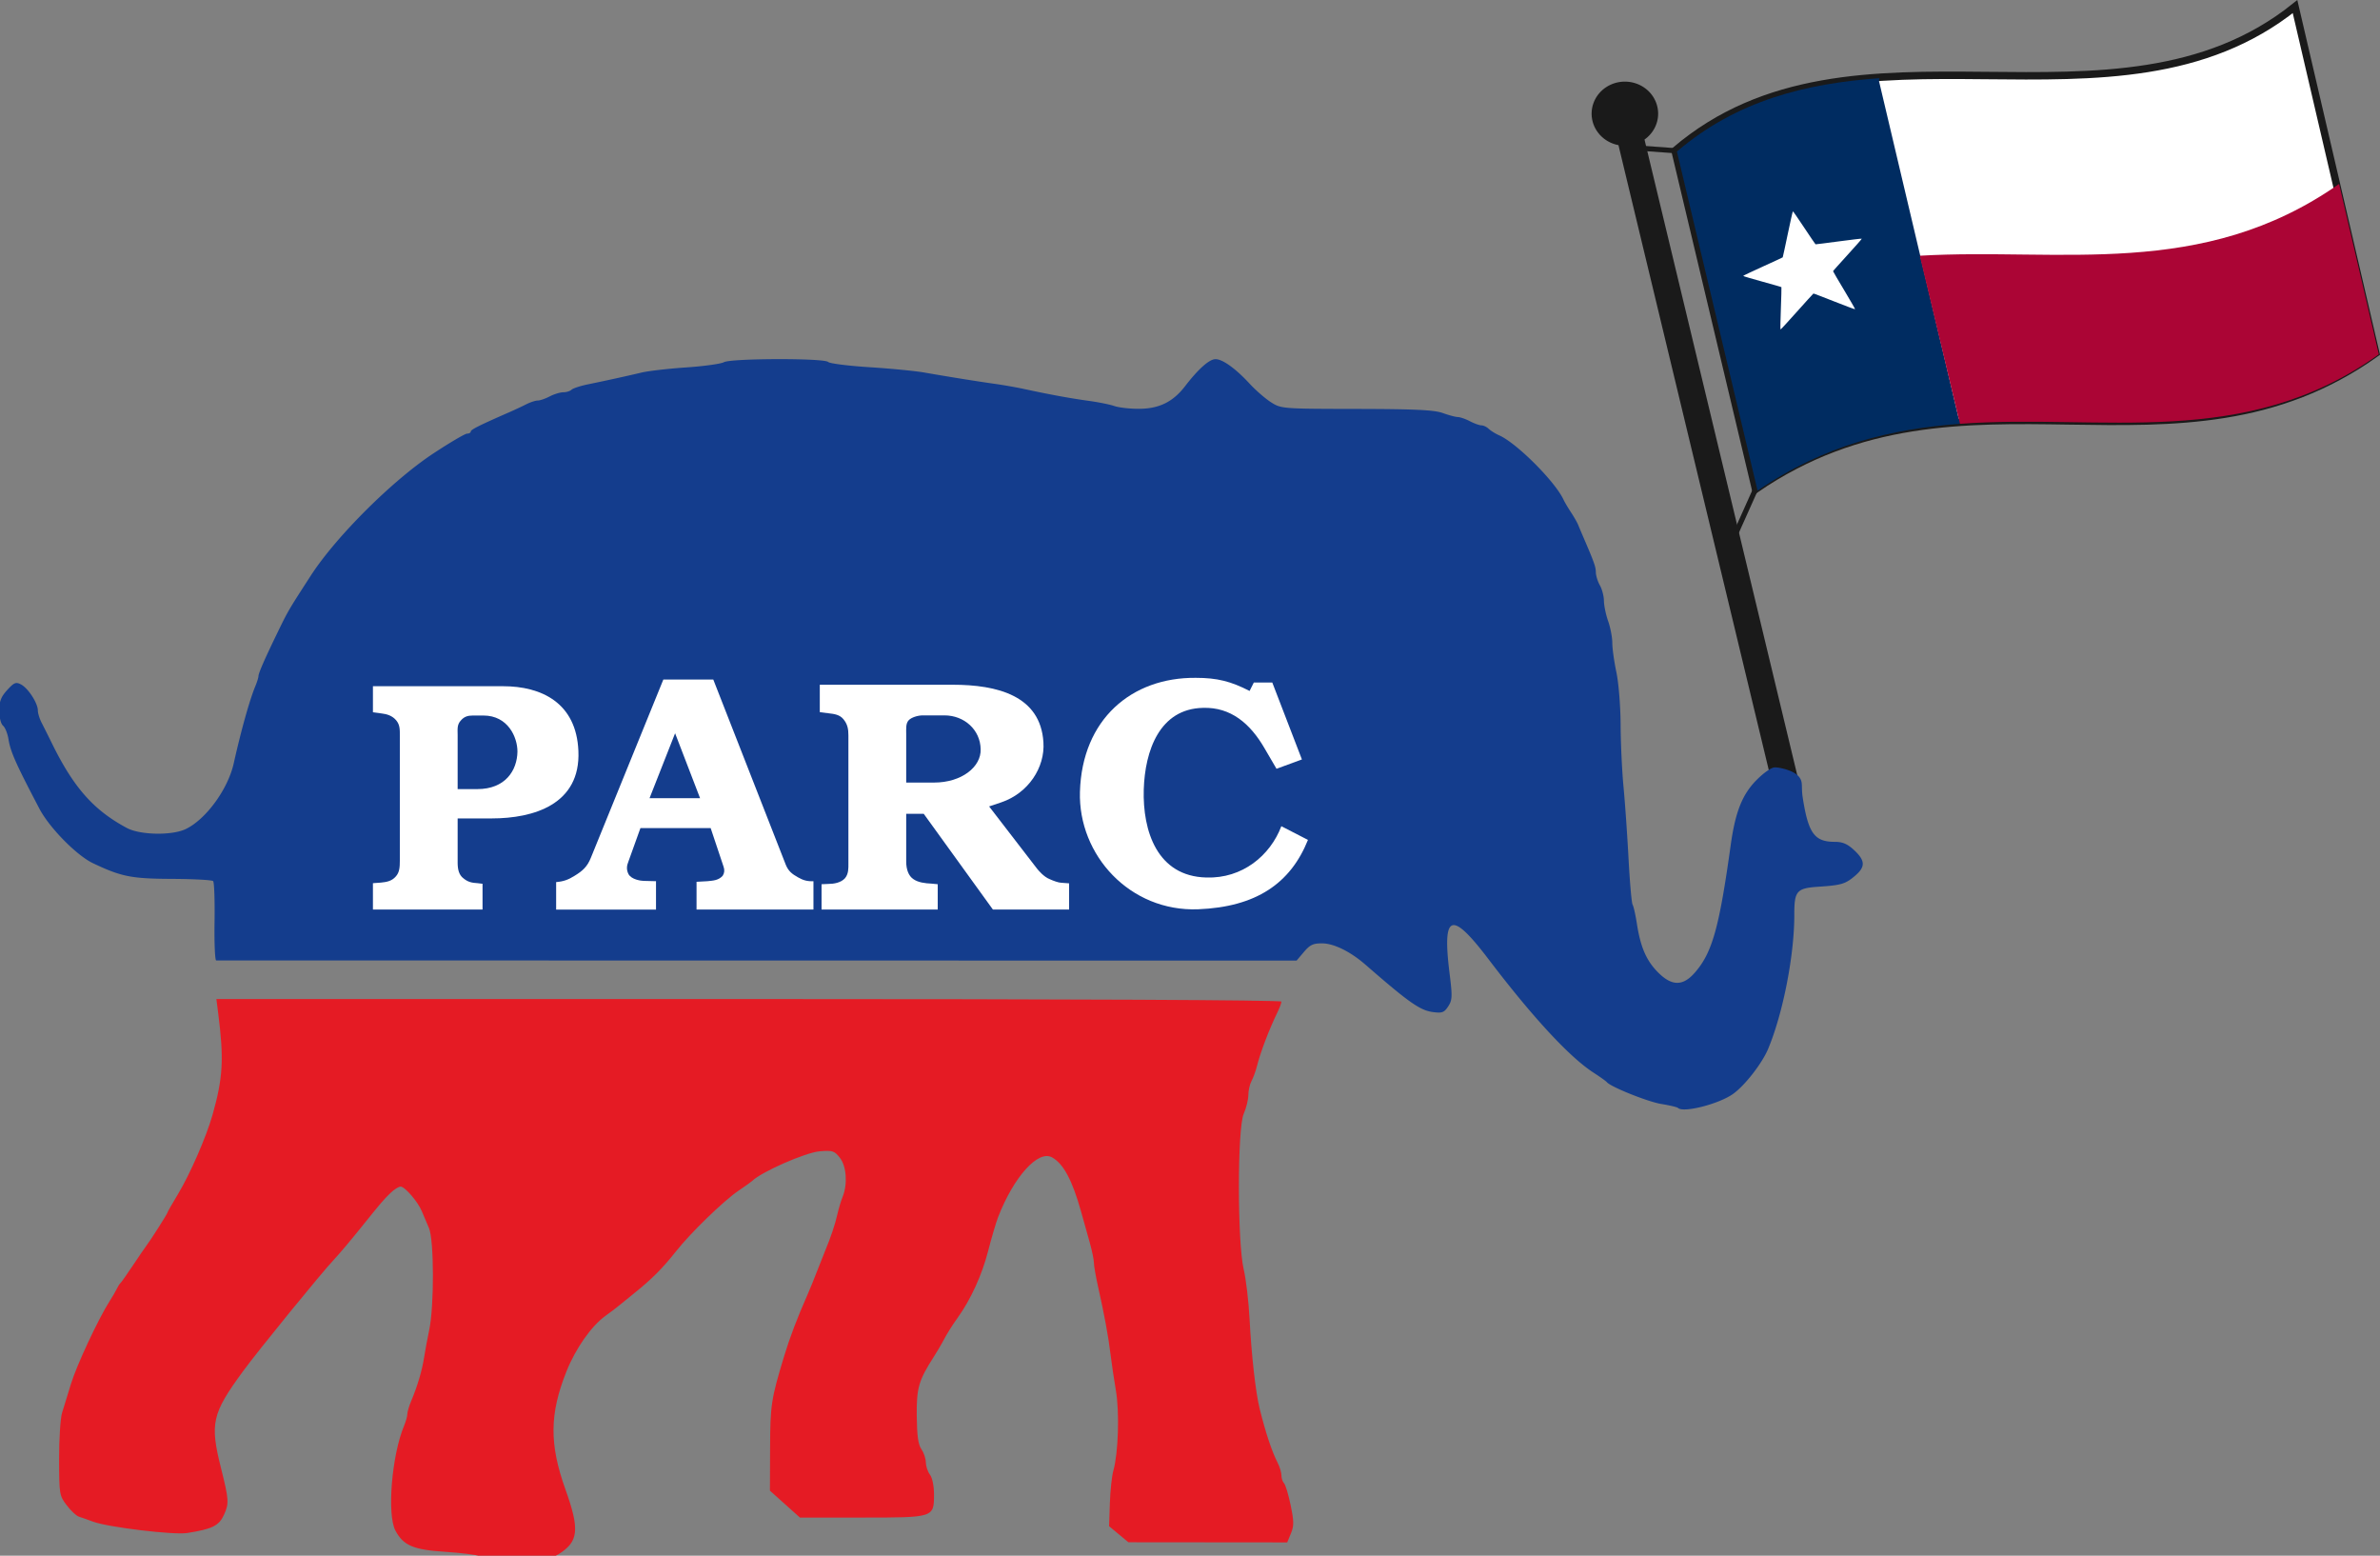
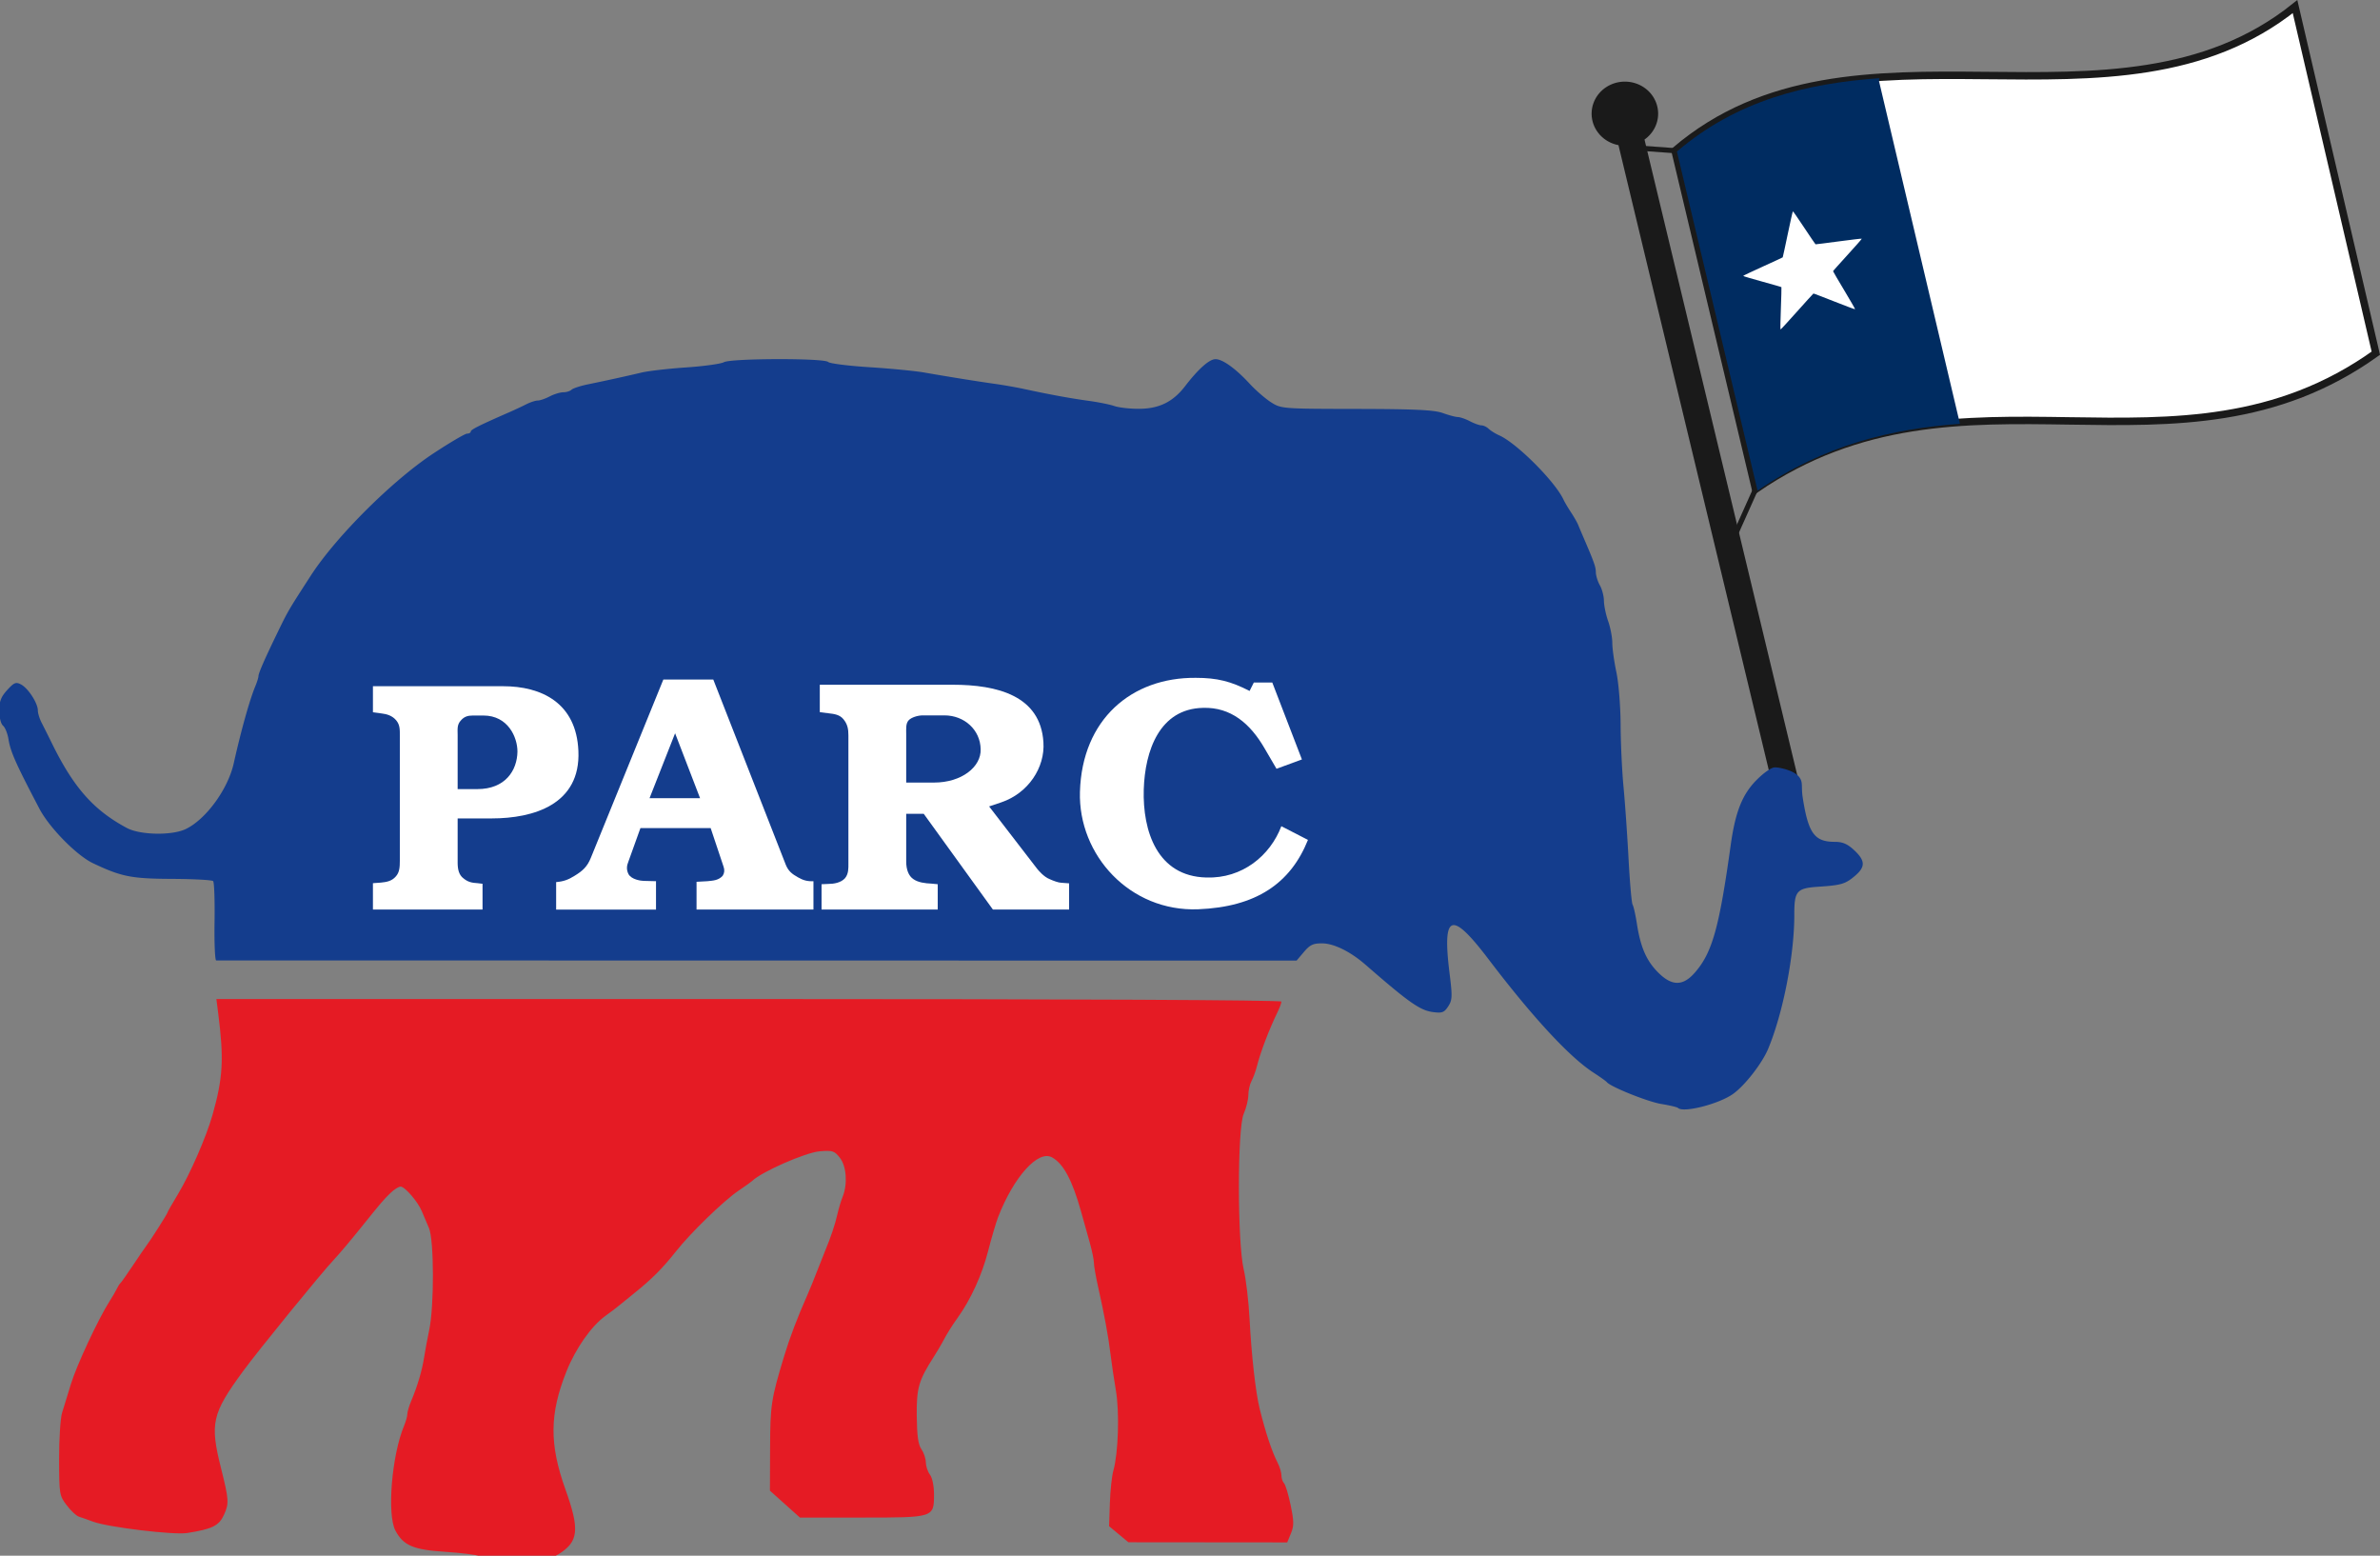
<svg xmlns="http://www.w3.org/2000/svg" width="1167.785" height="763.122" viewBox="0 0 308.976 201.909">
  <rect x="0" y="0" width="308.976" height="201.909" fill="#808080" stroke="none" />
  <path d="M739.908 398.09c-9.133-.37-9.918-.645-11.71-4.109-1.055-2.042-2.619-7.638-3.474-12.436-2.505-14.058-4.295-20.224-5.63-19.4-.73.451-.863-.764-.322-2.919.522-2.08.398-3.365-.284-2.944-.666.412-1.225-1.777-1.243-4.864-.042-7.237-3.29-18.637-5.008-17.575-.835.516-.97-.806-.362-3.571.72-3.283.55-4.134-.679-3.375-1.247.77-1.407-.41-.665-4.897.537-3.251 1.185-6.138 1.438-6.415.254-.276 25.867-.659 56.918-.85 58.183-.358 64.872-.896 90.002-7.237 12.435-3.138 34.145-12.822 44.782-19.975 3.705-2.49 7.179-4.53 7.72-4.53 1.736 0 4.027 5.554 5.227 12.668 2.245 13.316 2.954 16.387 4.123 17.86.648.818 1.479 4.649 1.847 8.514.368 3.866 1.281 8.172 2.03 9.57.747 1.398 1.36 4.355 1.36 6.57 0 2.216.556 4.232 1.236 4.48.68.247 1.537 3.185 1.904 6.528.367 3.344 1.085 7.72 1.595 9.726.72 2.834.206 4.339-2.306 6.754-3.654 3.511-10.044 7.632-13.574 8.751-1.3.412-2.364 1.287-2.364 1.943 0 .656-1.215 1.193-2.701 1.193s-2.702.608-2.702 1.351-.79 1.35-1.757 1.35c-2.485 0-9.026 3.178-9.039 4.391-.005.557-1.682 1.032-3.725 1.056-2.043.024-4.868.916-6.278 1.983-1.41 1.067-3.016 1.66-3.57 1.317-.555-.343-3.182.284-5.837 1.394-2.655 1.11-7.157 2.017-10.004 2.017-2.848 0-5.76.583-6.473 1.296-.713.713-9.497 1.962-19.52 2.775-22.21 1.802-15.954 1.693-55.37.965-18.201-.336-33.702-.239-34.445.216-.743.455-5.756.648-11.14.43z" style="fill:#ab0535;fill-opacity:1;stroke:none;stroke-width:12.764;stroke-linecap:round;stroke-linejoin:round;paint-order:stroke fill markers" transform="matrix(.265 0 0 .265 61.652 -50.573)" />
  <path d="M155.802 70.13c23.176-19.788 57.14.005 80.492-18.701l10.488 44.984c-25.77 18.43-53.564-.885-80.524 17.659Z" style="fill:#fff;stroke:#1a1a1a;stroke-width:.965;stroke-linecap:butt;stroke-linejoin:miter;stroke-miterlimit:4;stroke-dasharray:none;stroke-opacity:1" transform="translate(61.652 -50.573)" />
  <path d="M563.371 230.818a16.294 15.703 0 0 0-16.295 15.703 16.294 15.703 0 0 0 13.154 15.399l76 315.887 13.508.675-76.752-319.296a16.294 15.703 0 0 0 6.678-12.665 16.294 15.703 0 0 0-16.293-15.703z" style="fill:#1a1a1a;fill-opacity:1;stroke:none;stroke-width:2.513;stroke-linecap:round;stroke-linejoin:round;stroke-miterlimit:4;stroke-dasharray:none;stroke-opacity:1;paint-order:stroke fill markers" transform="matrix(.265 0 0 .265 61.652 -50.573)" />
  <path d="M589.36 733.447c-.393-.394-4.076-1.263-8.183-1.932-6.588-1.072-24.854-8.404-26.671-10.705-.372-.47-3.312-2.566-6.535-4.656-11.753-7.62-29.785-27.102-51.385-55.511-18.335-24.117-22.774-22.473-19.082 7.067 1.397 11.182 1.32 12.95-.698 16.031-1.964 2.997-2.976 3.368-7.517 2.76-6.29-.845-11.712-4.654-32.979-23.177-7.319-6.375-15.392-10.377-21.09-10.455-4.51-.063-6.09.666-9.07 4.18l-3.61 4.254-264.082-.04c-145.246-.022-264.58-.04-265.187-.042-.607 0-.97-8.521-.809-18.934.162-10.413-.152-19.379-.698-19.924-.546-.546-9.604-1.031-20.128-1.08-19.912-.09-24.793-1.057-38.723-7.67-8.01-3.804-21.367-17.386-26.246-26.688-11.587-22.093-14.17-27.89-15.147-34.003-.45-2.815-1.655-5.813-2.676-6.66-1.052-.873-1.858-4.073-1.858-7.372 0-4.54.863-6.775 3.897-10.097 3.4-3.722 4.27-4.066 6.826-2.699 3.471 1.858 8.176 9.142 8.183 12.67.003 1.37.842 4.106 1.864 6.078 1.022 1.972 3.301 6.524 5.065 10.116 10.622 21.632 20.43 32.7 36.681 41.393 6.5 3.476 22.003 3.775 28.787.556 9.9-4.698 20.733-19.515 23.576-32.25 3.55-15.9 7.78-31.026 10.514-37.593.87-2.091 1.583-4.35 1.583-5.02 0-1.452 2.871-8.046 9.098-20.895 5.423-11.19 5.347-11.058 16.523-28.355 12.309-19.05 39.954-46.606 60.045-59.854 8.112-5.348 15.559-9.724 16.548-9.724.989 0 1.798-.465 1.798-1.032 0-.928 4.194-3.028 18.911-9.467 2.6-1.138 6.341-2.888 8.313-3.89 1.972-1.002 4.486-1.821 5.587-1.821 1.1 0 3.742-.908 5.87-2.018 2.128-1.11 5.115-2.022 6.638-2.026 1.523-.005 3.347-.57 4.053-1.256.706-.685 4.322-1.87 8.037-2.632 8.875-1.82 18.819-4.003 26.34-5.784 3.344-.79 13.142-1.915 21.773-2.499 8.632-.583 16.95-1.732 18.485-2.554 3.615-1.934 49.157-2.042 51.079-.12.755.754 9.842 1.908 20.194 2.564 10.353.655 22.47 1.831 26.927 2.612 11.654 2.042 25.842 4.319 34.622 5.555 4.182.59 10.565 1.712 14.183 2.495 12.55 2.717 22.833 4.604 31.568 5.793 4.83.657 10.543 1.808 12.697 2.559 2.154.75 7.497 1.363 11.873 1.363 10 0 16.825-3.32 22.803-11.093 6.517-8.474 11.868-13.221 14.902-13.221 3.47 0 9.848 4.584 16.689 11.995 3.004 3.254 7.73 7.357 10.5 9.118 4.978 3.162 5.489 3.202 41.875 3.26 28.555.047 38.051.498 42.24 2.006 2.972 1.071 6.315 1.96 7.43 1.976 1.114.016 3.767.936 5.895 2.046 2.128 1.11 4.668 2.018 5.644 2.018s2.579.767 3.56 1.704c.982.938 3.305 2.377 5.162 3.198 8.565 3.788 27.494 22.744 31.524 31.57.51 1.114 2.128 3.85 3.597 6.079 1.47 2.228 3.042 4.964 3.493 6.078a403.94 403.94 0 0 0 2.567 6.079c5.34 12.392 6.102 14.535 6.145 17.268.027 1.647.917 4.514 1.979 6.37 1.062 1.858 1.952 5.277 1.978 7.598.026 2.321.96 6.805 2.074 9.963 1.115 3.159 2.026 7.947 2.026 10.64 0 2.692.902 9.15 2.003 14.35 1.102 5.201 2.034 16.75 2.072 25.666.038 8.915.676 22.592 1.417 30.393.742 7.8 1.853 23.68 2.47 35.287.618 11.607 1.51 21.731 1.985 22.5.475.767 1.416 4.947 2.092 9.289 1.79 11.5 4.614 18.045 10.257 23.765 6.78 6.876 12.231 6.962 18.092.288 8.545-9.733 11.96-21.848 17.62-62.51 2.24-16.097 5.607-24.663 12.438-31.65 3.641-3.724 7.503-6.425 9.185-6.425 2.227 0 9.142 1.349 11.83 4.619 2.172 2.64.972 4.664 1.814 10.093 2.73 17.59 5.736 21.754 15.714 21.766 3.878.004 6.242 1.025 9.545 4.121 5.48 5.136 5.536 8.177.233 12.638-4.628 3.895-6.613 4.48-17.712 5.22-10.757.717-11.904 2.033-11.888 13.639.028 19.824-5.482 48.132-12.785 65.686-2.962 7.12-11.36 17.941-17.16 22.11-6.942 4.99-24.5 9.46-27.068 6.892z" style="fill:#143d8d;fill-opacity:1;stroke:none;stroke-width:12.764;stroke-linecap:round;stroke-linejoin:round;paint-order:stroke fill markers" transform="matrix(.265 0 0 .265 61.652 -50.573)" />
  <path d="M2.425 952.974c-1.638-.66-9.237-1.608-16.885-2.107-15.744-1.029-20.551-3.07-24.467-10.392-4.208-7.868-1.81-36.892 4.245-51.395.873-2.091 1.587-4.654 1.587-5.695 0-1.04.84-3.889 1.864-6.328 3.1-7.378 5.338-14.912 6.332-21.321.519-3.344 1.652-9.422 2.518-13.509 2.486-11.724 2.395-44.242-.14-49.98-1.15-2.6-2.708-6.263-3.464-8.14-1.86-4.622-8.301-12.121-10.41-12.121-.94 0-3.165 1.403-4.945 3.119-3.332 3.21-4.802 4.932-14.045 16.436-5.483 6.825-11.003 13.37-13.57 16.091-6.258 6.632-37.172 44.579-44.692 54.858-15.169 20.733-16.233 25.412-10.756 47.278 3.892 15.536 4.014 17.344 1.538 22.834-2.473 5.484-5.665 7.082-18.062 9.04-6.667 1.054-38.86-2.823-46.16-5.56-2.6-.973-5.727-2.082-6.948-2.463-1.222-.381-3.887-2.877-5.923-5.547-3.6-4.718-3.703-5.35-3.737-22.723-.019-9.828.637-19.997 1.458-22.597.82-2.6 2.786-8.983 4.367-14.184 2.755-9.059 13.493-32.014 18.958-40.524 1.431-2.229 3.02-4.964 3.532-6.079.51-1.114 1.285-2.33 1.721-2.701.436-.372 3.216-4.312 6.177-8.757 2.962-4.445 5.87-8.7 6.462-9.456 1.89-2.412 10.405-15.773 10.405-16.327 0-.293 2.307-4.343 5.127-9 5.91-9.76 13.901-28.078 16.953-38.86 5.136-18.146 5.647-27.227 2.794-49.642l-.903-7.091h260.877c157.68 0 260.878.49 260.878 1.241 0 .683-.838 2.962-1.861 5.066-4.197 8.623-8.45 19.8-10.204 26.82-.561 2.246-1.724 5.397-2.583 7.002-.859 1.606-1.562 4.708-1.562 6.895 0 2.187-1.023 6.33-2.274 9.207-3.137 7.213-3.128 62.895.013 76.203 1.132 4.799 2.42 15.715 2.863 24.26.917 17.718 2.972 35.99 4.935 43.9 2.958 11.917 5.968 20.96 8.834 26.55 1.012 1.972 1.84 4.737 1.84 6.146 0 1.408.573 3.138 1.275 3.844s2.157 5.538 3.234 10.739c1.653 7.982 1.676 10.14.144 13.845l-1.814 4.39-38.905-.036-38.904-.036-4.728-3.926-4.728-3.927.374-11.234c.206-6.178.976-13.361 1.711-15.961 2.428-8.584 3.069-28.526 1.26-39.174-.947-5.572-2.162-13.778-2.7-18.236-1.04-8.6-2.92-18.75-6.131-33.094-1.082-4.83-1.961-9.943-1.955-11.363.007-1.421-.944-5.98-2.11-10.132-1.168-4.151-3.059-10.89-4.202-14.977-4.298-15.366-8.666-23.48-14.27-26.505-6.777-3.658-18.627 9.492-26.32 29.207-1.015 2.6-3.252 10.198-4.973 16.885-2.968 11.536-8.435 23.501-14.8 32.39-3.065 4.282-5.253 7.804-7.57 12.186-.786 1.486-2.596 4.525-4.022 6.754-7.606 11.886-8.666 15.526-8.522 29.257.102 9.67.71 14.03 2.27 16.256 1.172 1.673 2.15 4.578 2.174 6.456.023 1.878.935 4.594 2.026 6.036 1.148 1.518 1.983 5.554 1.983 9.584 0 11.47.114 11.433-35.308 11.433h-30.367l-7.349-6.586-7.349-6.587.075-20.943c.075-21.014.516-23.89 6.876-44.906 2.775-9.172 6.374-18.631 11.561-30.393 1.147-2.6 3.13-7.463 4.406-10.806 1.277-3.344 3.082-7.903 4.013-10.131 2.887-6.919 5.035-13.313 6.124-18.236.575-2.6 1.73-6.44 2.569-8.53 2.517-6.282 1.884-14.962-1.394-19.129-2.647-3.366-3.561-3.655-9.886-3.13-6.964.577-28.722 10.156-33.124 14.583-.372.373-3.36 2.5-6.643 4.728-7.27 4.932-23.378 20.552-30.553 29.627-6.568 8.308-11.756 13.52-20.298 20.39-3.666 2.949-7.39 5.97-8.275 6.713-.886.743-3.622 2.804-6.08 4.58-6.86 4.956-14.559 15.937-19.047 27.164-8.306 20.774-8.44 35.644-.52 57.766 7.106 19.846 6.479 25.659-3.43 31.812-2.923 1.814-6.9 2.26-19.587 2.19-8.756-.046-17.26-.624-18.898-1.284z" style="fill:#e51b24;fill-opacity:1;stroke:none;stroke-width:12.764;stroke-linecap:round;stroke-linejoin:round;paint-order:stroke fill markers" transform="matrix(.265 0 0 .265 61.652 -50.573)" />
  <path d="m150.495 69.75 5.307.38 10.456 43.942-2.978 6.648" style="fill:none;stroke:#1a1a1a;stroke-width:.665;stroke-linecap:butt;stroke-linejoin:miter;stroke-miterlimit:4;stroke-dasharray:none;stroke-opacity:1" transform="translate(61.652 -50.573)" />
  <path d="M688.02 229.145c-35.615 2.535-69.695 10.755-99.16 35.914l39.519 166.078c32.84-22.589 66.007-30.304 99.14-32.733L687.81 230.33Z" style="fill:#002c61;fill-opacity:1;stroke:none;stroke-width:1px;stroke-linecap:butt;stroke-linejoin:miter;stroke-opacity:1" transform="matrix(.265 0 0 .265 61.652 -50.573)" />
-   <path d="M913.256 280.92c-67.141 47.147-136.666 31.137-205.434 35.168l19.698 82.316c69.671-5.106 139.19 13.198 205.197-34.01z" style="fill:#ab0535;fill-opacity:1;stroke:none;stroke-width:1px;stroke-linecap:butt;stroke-linejoin:miter;stroke-opacity:1" transform="matrix(.265 0 0 .265 61.652 -50.573)" />
  <path d="M171.106 78.003c.08-.023 2.86 4.25 2.939 4.279.079.029 5.955-.798 6.001-.728.047.07-3.724 4.133-3.728 4.217-.004.084 2.912 4.87 2.86 4.936-.052.066-5.323-2.061-5.404-2.039-.08.023-4.197 4.698-4.275 4.669-.08-.03.164-5.424.118-5.494-.046-.07-4.97-1.376-4.967-1.46.004-.084 5.082-2.344 5.134-2.41.053-.065 1.24-5.948 1.322-5.97z" style="fill:#fff;stroke-width:.665;stroke-linecap:round;stroke-linejoin:round;paint-order:stroke fill markers" transform="translate(61.652 -50.573)" />
  <g aria-label="PARC" style="font-size:39.22px;line-height:1.25;font-family:Poppins;-inkscape-font-specification:Poppins;text-align:center;letter-spacing:0;word-spacing:0;text-anchor:middle;stroke-width:2.101">
    <path d="M-202.994 61c-.26-6.284-4.825-8.416-9.76-8.416h-16.887v3.389l1.15.152c.632.076 1.337.267 1.856.876.52.61.483 1.257.483 2.094v16.146c0 .838-.037 1.523-.52 2.056-.52.61-1.187.724-1.93.8l-1.039.076V81.6h14.214v-3.35l-.63-.077c-.743-.038-1.262-.152-1.82-.61-.63-.456-.778-1.218-.778-2.055v-5.75h4.416c5.456 0 11.542-1.828 11.245-8.759zm-7.905.075c-.037 2.476-1.596 4.875-5.196 4.875h-2.56v-7.007c0-.762-.112-1.37.445-1.942.408-.457.854-.61 1.522-.61h1.373c3.191 0 4.416 2.819 4.416 4.684z" style="font-family:&quot;Bookman Demi&quot;;-inkscape-font-specification:&quot;Bookman Demi&quot;;fill:#fff;stroke-width:2.014" transform="matrix(1.001 0 0 .999 278.286 36.53)" />
    <path d="M-172.51 81.6v-3.686c-.8.039-1.333-.118-2.019-.51-.762-.432-1.219-.785-1.562-1.608l-9.41-24.082h-6.476l-9.41 23.18c-.456 1.137-1.066 1.686-2.094 2.314-.8.51-1.448.745-2.4.823v3.57h12.952v-3.687l-1.6-.04c-.305 0-1.6-.157-1.98-.902-.268-.549-.23-1.059 0-1.608l1.561-4.353h9.105l1.676 5.02c.152.431.114.824-.114 1.177-.534.588-1.181.627-1.981.706l-1.41.078V81.6zm-14.705-14.472h-6.552l3.314-8.432z" style="font-family:&quot;Bookman Demi&quot;;-inkscape-font-specification:&quot;Bookman Demi&quot;;fill:#fff;stroke-width:2.071" transform="matrix(1.001 0 0 .999 278.286 36.53)" />
    <path d="M-139.353 81.6v-3.407l-1.022-.076c-.341 0-1.06-.268-1.477-.46-.795-.306-1.476-1.148-1.666-1.378l-6.21-8.078 1.591-.536c3.483-1.186 5.68-4.517 5.452-7.81-.378-6.048-5.982-7.464-11.775-7.464h-17.227v3.56l1.174.153c.644.077 1.4.153 1.893.766.53.65.644 1.263.644 2.105v16.691c0 .536.037 1.302-.455 1.876-.53.575-1.438.728-2.158.728l-.87.038V81.6h15.068v-3.292l-.795-.077c-.87-.038-1.741-.153-2.347-.574-.644-.42-.947-1.263-.947-2.297v-6.202h2.272l8.973 12.442zm-11.472-20.825c.076 2.258-2.423 4.326-6.058 4.326h-3.597v-6.279c0-.727-.075-1.416.341-1.837.34-.345 1.136-.613 1.817-.613h2.802c2.575 0 4.657 1.876 4.695 4.403z" style="font-family:&quot;Bookman Demi&quot;;-inkscape-font-specification:&quot;Bookman Demi&quot;;fill:#fff;stroke-width:2.04" transform="matrix(1.001 0 0 .999 278.286 36.53)" />
    <path d="m-108.376 72.55-3.451-1.78c-1.451 3.825-5.06 6.817-9.727 6.665-6.393-.151-8.275-6.059-8.118-11.436.157-5.037 2.04-10.49 7.687-10.604 3.608-.113 6.118 2.045 7.962 5.226l1.568 2.689 3.295-1.212-3.844-9.997h-2.392l-.55 1.098c-2.43-1.25-4.196-1.704-6.98-1.704-8.315-.076-14.747 5.377-15.022 14.807-.235 8.217 6.472 15.602 15.335 15.26 7.491-.302 11.962-3.332 14.237-9.012z" style="font-family:&quot;Bookman Demi&quot;;-inkscape-font-specification:&quot;Bookman Demi&quot;;fill:#fff;stroke-width:2.065" transform="matrix(1.001 0 0 .999 278.286 36.53)" />
  </g>
</svg>